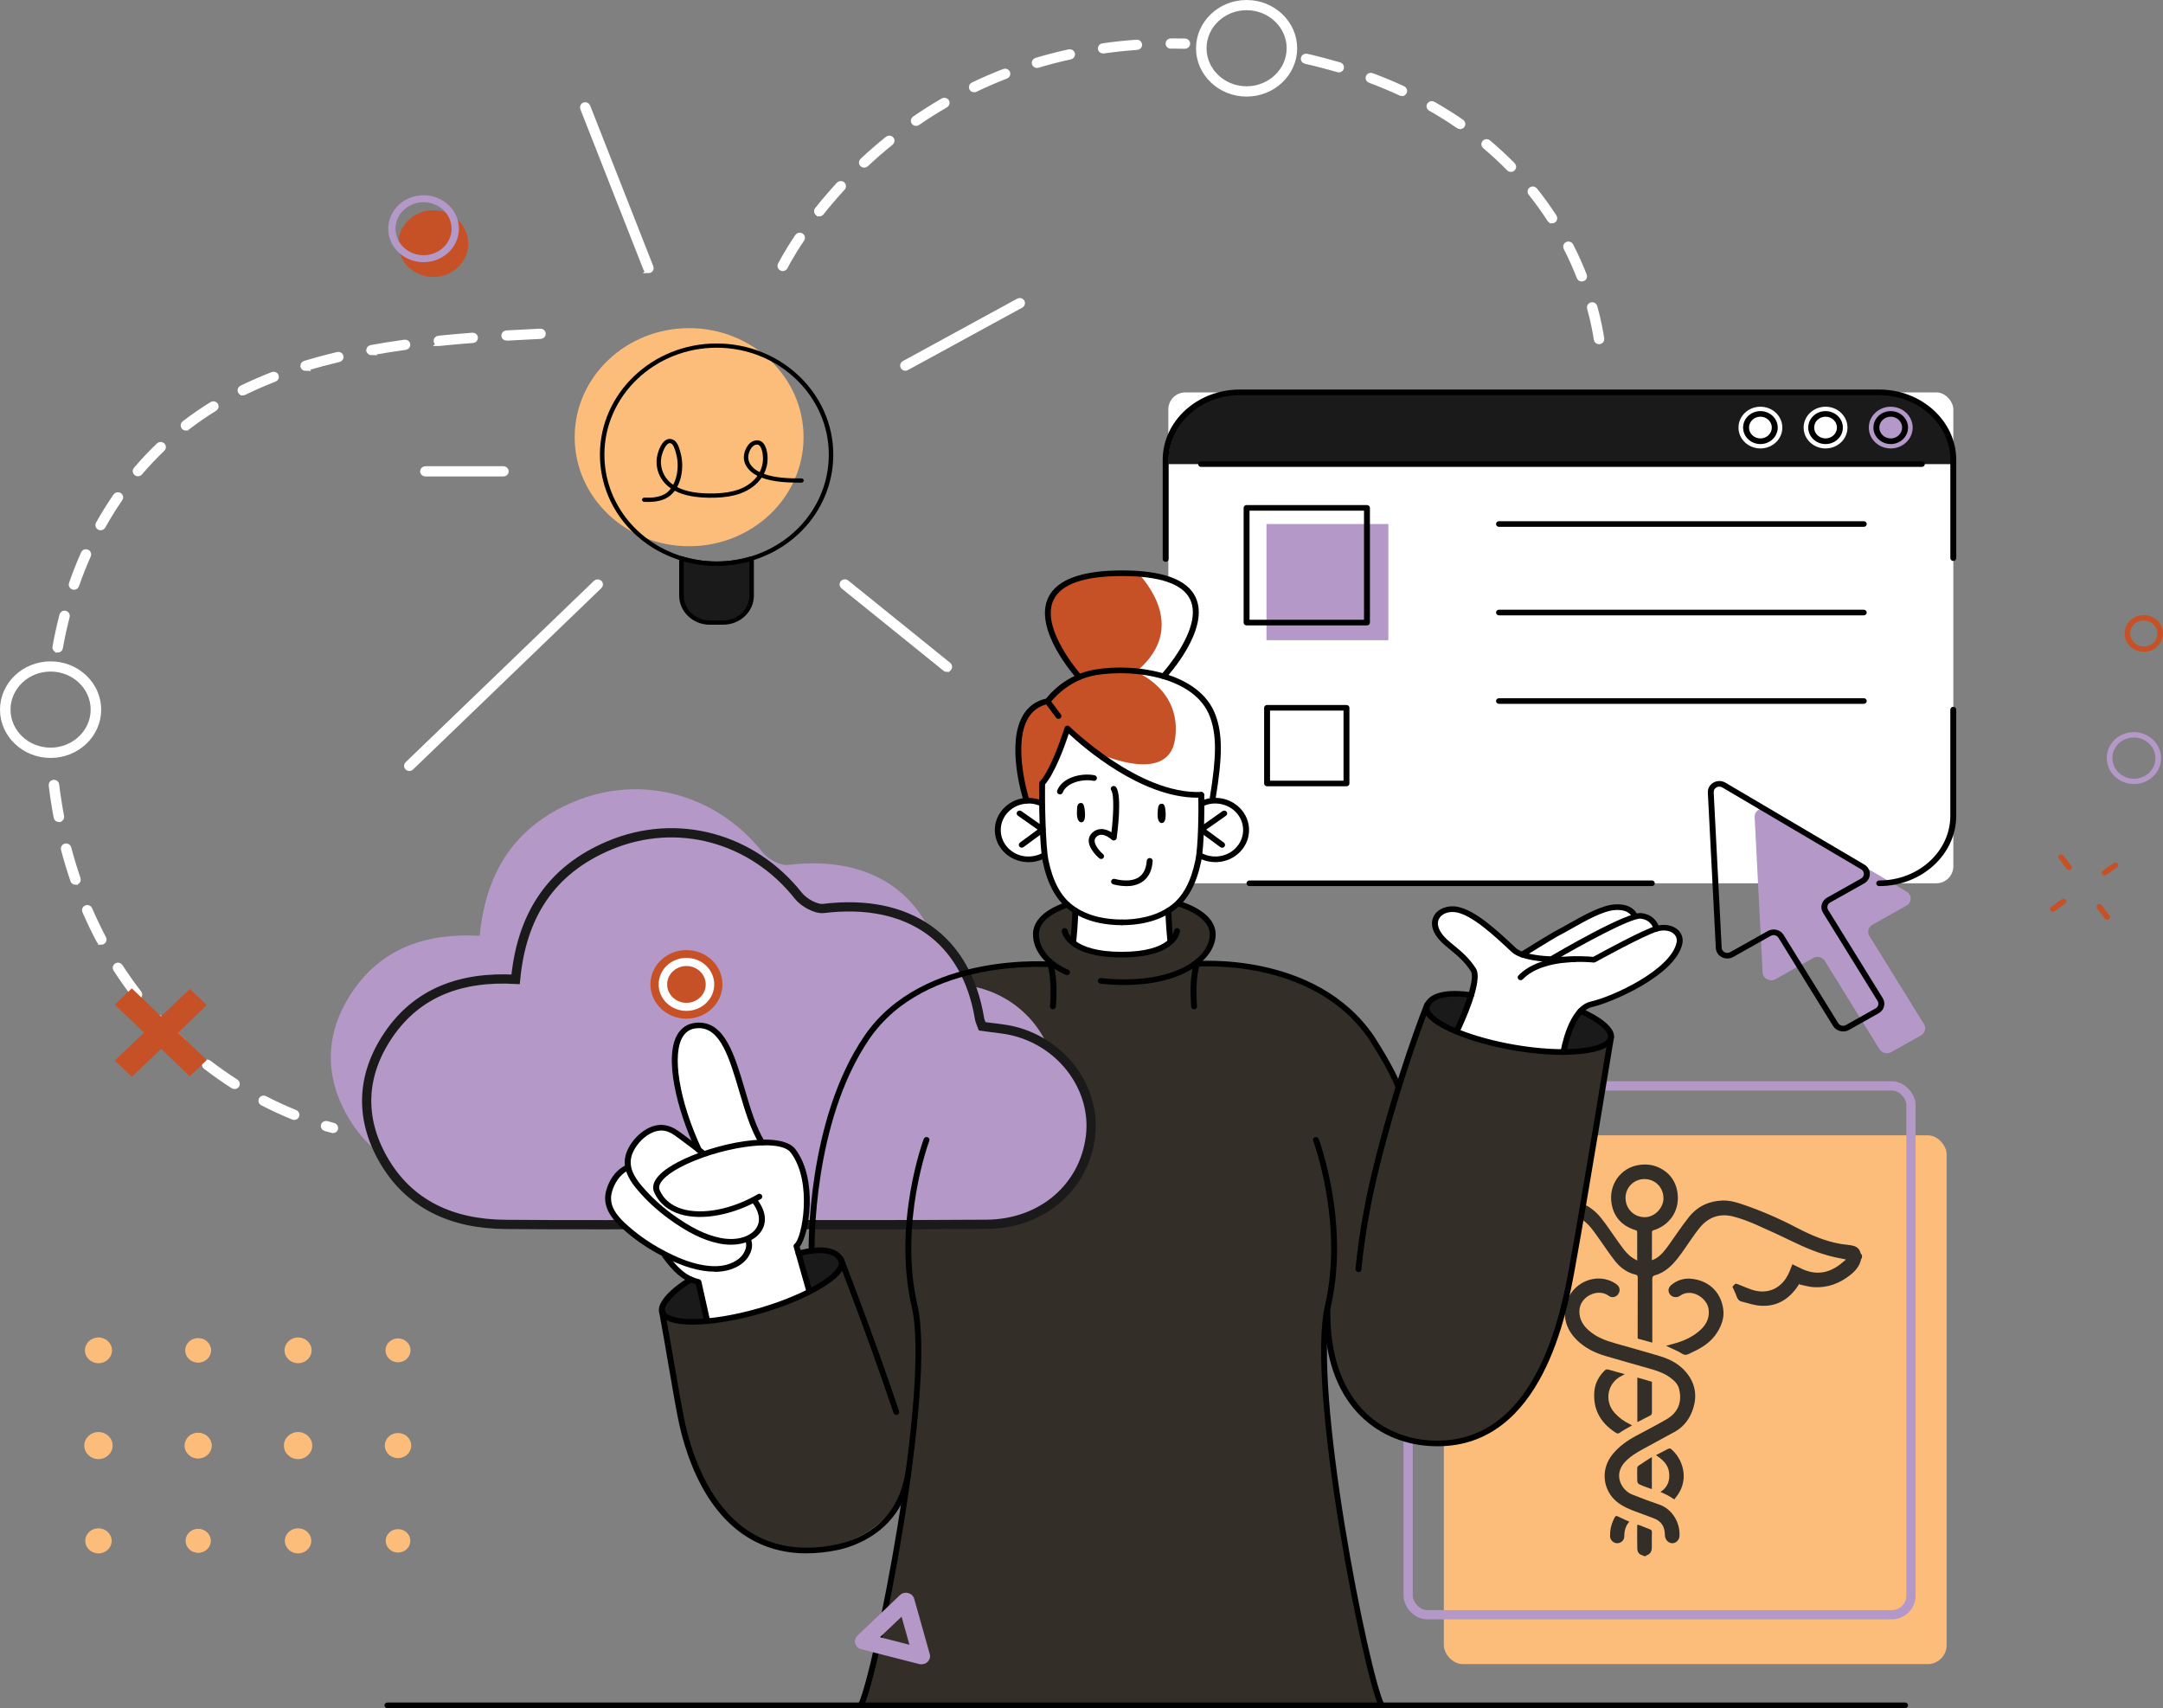
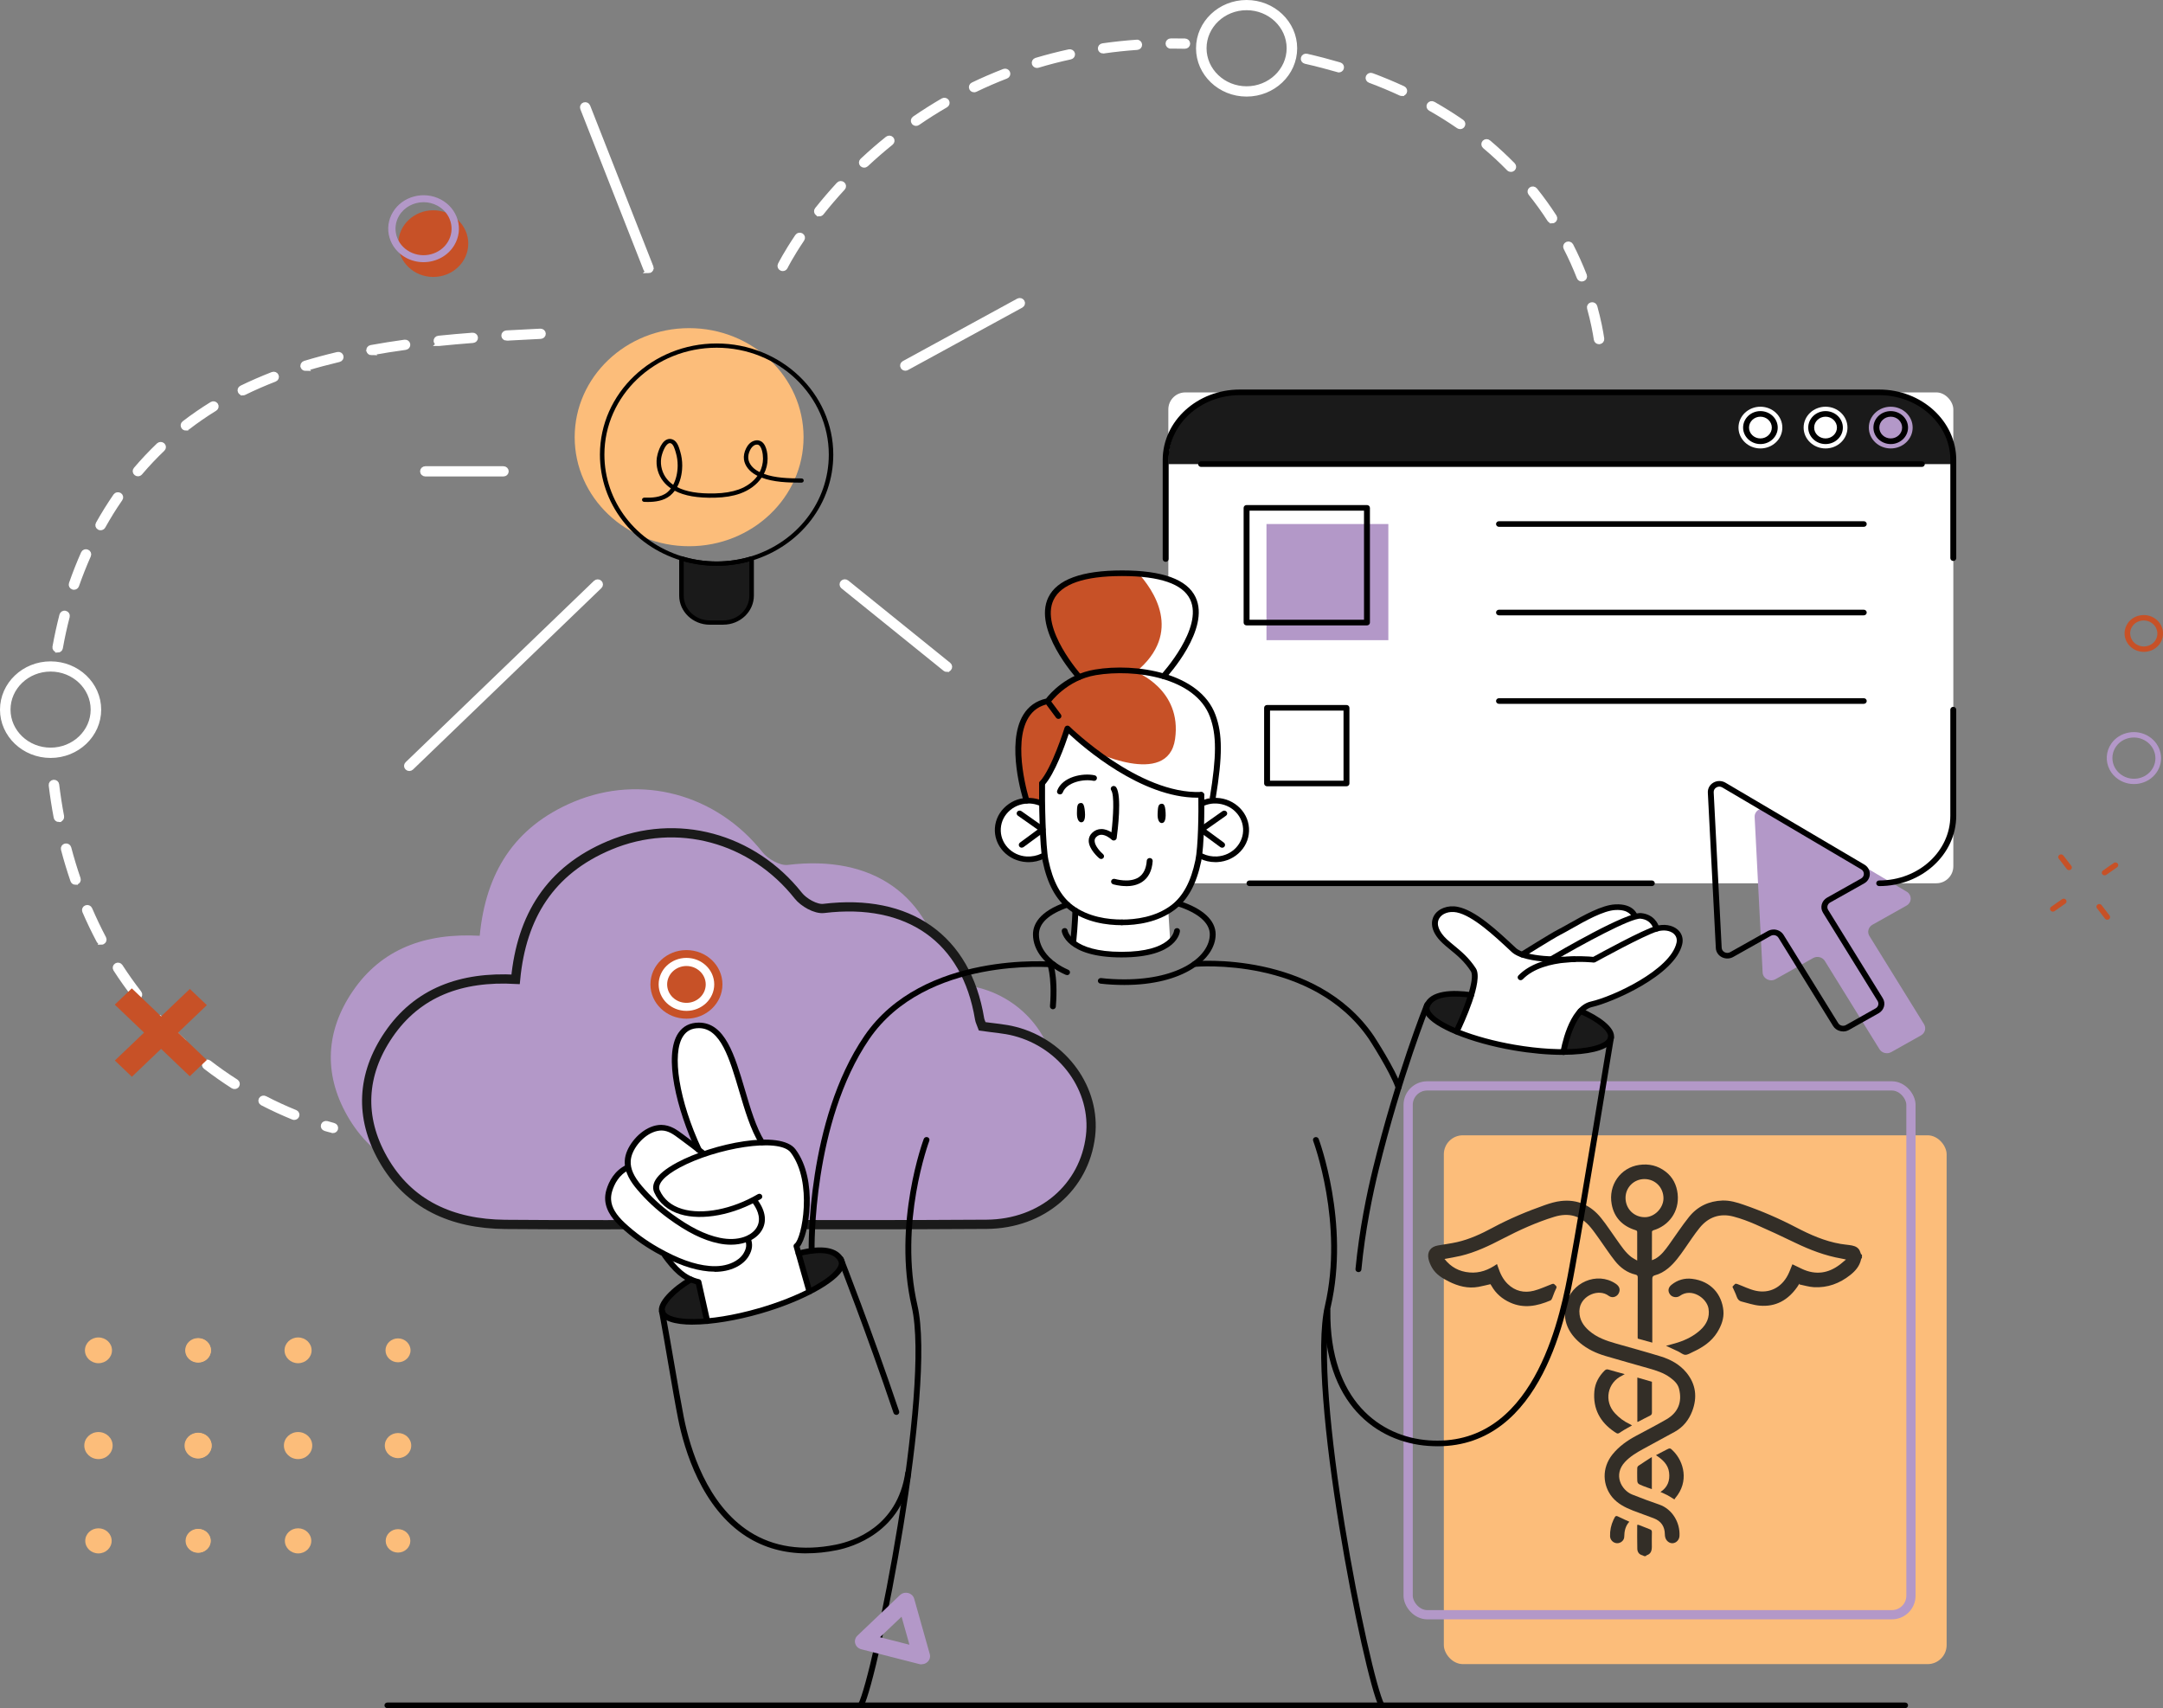
<svg xmlns="http://www.w3.org/2000/svg" id="Layer_2" data-name="Layer 2" viewBox="0 0 468.56 370.01">
  <rect x="0" y="0" width="468.56" height="370.01" fill="#808080" stroke="none" />
  <defs>
    <style>
      .cls-1, .cls-2 {
        fill: #fff;
      }

      .cls-3 {
        fill: #fcbd7a;
      }

      .cls-4 {
        fill: #332e27;
      }

      .cls-5, .cls-6 {
        fill: #b398c8;
      }

      .cls-7, .cls-8 {
        fill: #c75127;
      }

      .cls-9 {
        fill: #1a1a1a;
      }

      .cls-6 {
        stroke: #1a1a1a;
      }

      .cls-6, .cls-2, .cls-10 {
        stroke-miterlimit: 10;
      }

      .cls-6, .cls-10 {
        stroke-width: 2px;
      }

      .cls-2 {
        stroke: #fff;
      }

      .cls-10 {
        fill: none;
        stroke: #b398c8;
      }

      .cls-8 {
        fill-rule: evenodd;
      }
    </style>
  </defs>
  <g id="Colored">
    <g id="Woman_Cloud_Migration_HIPAA" data-name="Woman Cloud Migration HIPAA">
      <rect class="cls-1" x="253.09" y="85" width="170.05" height="106.33" rx="3.68" ry="3.68" />
      <path class="cls-9" d="m407.78,85h-139.34c-8.44,0-15.35,6.58-15.35,14.63v.9h170.05v-.9c0-8.04-6.91-14.63-15.35-14.63Z" />
      <rect class="cls-3" x="312.77" y="245.92" width="108.92" height="114.55" rx="4.12" ry="4.12" />
      <rect class="cls-10" x="305.04" y="235.22" width="108.92" height="114.55" rx="4.12" ry="4.12" />
      <g id="xazwpJ">
        <g>
          <path class="cls-4" d="m403.34,272.46c-.07.11-.17.22-.19.34-.31,1.45-1.21,2.49-2.33,3.38-2.31,1.83-4.93,2.81-7.89,2.64-1.04-.06-2.07-.38-3.11-.59,0-.06-.02-.12-.03-.18-.15.23-.28.47-.44.69-1.98,2.85-4.65,4.39-8.17,4.08-1.32-.11-2.61-.57-3.91-.89-.56-.14-.87-.52-1.06-1.07-.24-.7-.58-1.36-.92-2.13.14-.15.34-.42.59-.62.09-.07.33-.03.48.03,1.32.49,2.6,1.15,3.96,1.45,2.96.65,5.56-.67,6.97-3.39.39-.74.66-1.55.99-2.34.7.34,1.42.7,2.16,1.04,2.93,1.33,5.65.93,8.18-1.02.39-.3.76-.63,1.27-1.05-.43-.09-.7-.17-.98-.21-3.51-.61-6.8-1.87-10-3.41-2.84-1.37-5.7-2.71-8.58-3.97-1.56-.68-3.18-1.29-4.82-1.72-2.93-.77-5.45.11-7.34,2.46-1.17,1.44-2.17,3.01-3.24,4.53-1.06,1.51-2.12,3.02-3.56,4.21-.86.7-1.8,1.25-2.88,1.53-.42.11-.56.32-.56.77.01,4.1,0,8.21,0,12.31,0,.48,0,.96,0,1.5-1.06-.29-2.09-.58-3.15-.87,0-.14-.02-.29-.02-.43,0-4.27,0-8.54.02-12.81,0-.37-.12-.54-.47-.62-1.85-.42-3.3-1.51-4.45-2.95-1.2-1.5-2.24-3.13-3.36-4.69-.62-.86-1.22-1.74-1.9-2.56-2.1-2.57-4.77-3.29-7.91-2.32-3.88,1.19-7.56,2.87-11.16,4.74-2.92,1.52-5.88,2.94-9.1,3.71-1.14.27-2.3.45-3.51.68,1.38,1.75,3.15,2.73,5.4,2.92,2.22.2,4.14-.54,5.97-1.82.1.27.18.49.25.72.45,1.34,1.03,2.58,2.07,3.59,1.61,1.57,3.56,2,5.66,1.47,1.37-.35,2.67-.98,4-1.48.12-.04.33-.03.41.05.65.57.62.56.23,1.36-.26.53-.42,1.11-.66,1.66-.08.2-.21.45-.39.52-2.85,1.21-5.74,1.8-8.72.45-1.73-.78-3.11-1.96-4.05-3.63-.07-.13-.16-.25-.22-.35-.88.2-1.73.42-2.59.58-2.29.42-4.42-.15-6.45-1.17-1.43-.72-2.81-1.56-3.63-3.01-.33-.58-.61-1.22-.75-1.87-.33-1.54.44-2.63,2-2.91,1.4-.26,2.83-.42,4.22-.74,2.7-.62,5.21-1.78,7.64-3.09,3.65-1.96,7.46-3.56,11.36-4.93,1.14-.4,2.32-.75,3.51-.88,3.56-.4,6.46.95,8.67,3.7,1.23,1.52,2.28,3.19,3.43,4.77.95,1.32,1.83,2.71,3.15,3.7.34.26.74.44,1.23.73,0-.88,0-1.57,0-2.27,0-1.28,0-2.56,0-3.84,0-.27-.07-.38-.36-.47-2.79-.86-4.62-2.7-5.16-5.58-.79-4.19,1.92-7.97,5.94-8.55,2.14-.31,4.06.15,5.76,1.47,1.55,1.2,2.36,2.87,2.58,4.78.44,3.93-1.99,6.95-5.27,7.91-.12.04-.29.2-.29.3-.02,2.02-.01,4.05-.01,6.18.33-.14.59-.22.82-.36,1.22-.73,2.04-1.84,2.85-2.96,1.46-2.02,2.81-4.12,4.37-6.06,1.83-2.28,4.3-3.45,7.24-3.55,1.6-.05,3.12.4,4.61.92,3.91,1.35,7.69,2.99,11.37,4.91,3.03,1.58,6.16,2.97,9.58,3.56.65.11,1.32.17,1.97.26.79.11,1.56.27,2.06.96.2.28.27.66.42.99.03.06.14.09.21.14,0,.23,0,.47,0,.7Zm-42.99-12.87c0-2.37-1.78-4.19-4.13-4.19-2.27,0-4.09,1.81-4.09,4.07,0,2.37,1.83,4.2,4.19,4.19,2.09,0,4.02-1.97,4.03-4.08Z" />
          <path class="cls-4" d="m356.15,337.08c-.13-.07-.26-.16-.4-.19-.72-.19-1.05-.74-1.07-1.4-.05-1.72-.02-3.45-.02-5.18.12,0,.23-.03.31,0,.83.32,1.66.66,2.49.98.28.11.39.29.38.6-.03,1.04-.02,2.09-.01,3.14,0,.87-.21,1.58-1.14,1.87-.06.02-.1.12-.16.18h-.4Z" />
          <path class="cls-4" d="m342.14,284.13c0,1.72.83,3.01,2.07,4.1,1.68,1.48,3.73,2.19,5.83,2.79,3.25.93,6.52,1.81,9.75,2.81,2.13.66,4.08,1.73,5.53,3.49,2.07,2.53,2.4,5.36,1.25,8.37-.73,1.9-1.95,3.44-3.75,4.44-2.31,1.28-4.64,2.51-6.96,3.79-1.38.76-2.73,1.57-3.83,2.74-2.63,2.8-.79,6.13,1.53,7.07,1.94.78,3.9,1.5,5.88,2.18,2.83.98,4.54,3.91,4.38,6.8-.04.84-.7,1.52-1.47,1.57-.72.05-1.43-.51-1.62-1.29-.05-.21-.08-.43-.08-.64-.02-1.69-.8-2.86-2.4-3.47-1.5-.58-3.03-1.09-4.53-1.68-1.68-.66-3.29-1.47-4.47-2.89-2.07-2.52-2.34-6.29.06-9.27,1.42-1.76,3.21-3.01,5.18-4.06,2.18-1.17,4.38-2.3,6.52-3.54,2.5-1.46,3.45-3.74,2.71-6.63-.27-1.06-1.07-1.78-1.92-2.41-1.38-1.02-2.98-1.52-4.59-1.98-3.15-.91-6.33-1.77-9.47-2.71-1.98-.59-3.86-1.46-5.46-2.81-2.56-2.16-3.82-4.92-3.07-8.23,1.11-4.9,6.74-7.29,10.75-4.63.75.5,1.03,1.09.82,1.8-.3,1.02-1.45,1.49-2.3.85-2.13-1.62-5.76-.11-6.27,2.62-.05.28-.06.56-.08.84Z" />
          <path class="cls-4" d="m360.89,291.52c.9-.25,1.75-.45,2.58-.72,1.8-.58,3.47-1.42,4.88-2.71,1.36-1.24,2.05-2.76,1.76-4.62-.35-2.27-3.67-4.59-6.2-2.77-.68.49-1.7.31-2.15-.32-.51-.7-.41-1.47.32-2.07,1.3-1.06,2.84-1.5,4.47-1.3,4.13.5,6.44,3.4,6.78,6.88.16,1.68-.44,3.27-1.33,4.71-1.27,2.04-3.19,3.29-5.32,4.27-.53.24-1.08.62-1.61.6-.51-.02-1-.47-1.51-.72-.87-.41-1.74-.81-2.67-1.24Z" />
          <path class="cls-4" d="m353.53,308.77c-.6.34-1.11.62-1.63.92-.24.14-.49.29-.72.45-.72.49-.72.51-1.46.01-3.12-2.11-4.68-5.01-4.34-8.81.16-1.75.97-3.22,2.22-4.46.25-.24.49-.32.84-.21,1.12.34,2.26.63,3.52.98-.25.14-.39.24-.54.31-3.24,1.51-4.02,5.55-1.58,8.17.9.97,1.94,1.76,3.15,2.32.16.07.3.17.54.31Z" />
          <path class="cls-4" d="m358.72,315.21c.8-.42,1.5-.78,2.2-1.15.87-.45.86-.44,1.57.27,2.25,2.26,3.47,6.6.42,10.17-.09.1-.14.23-.18.3-.57-.35-1.02-.65-1.5-.91-.48-.25-.98-.46-1.53-.71,1.56-1.01,2.08-2.46,1.87-4.21-.21-1.76-1.42-2.81-2.86-3.77Z" />
          <path class="cls-4" d="m354.69,308v-9.61c1.03.3,2.05.6,3.16.92v.38c0,2.09,0,4.18,0,6.28,0,.32-.08.51-.39.66-.86.42-1.71.88-2.56,1.32-.05.03-.12.03-.22.05Z" />
          <path class="cls-4" d="m357.83,315.61v6.95c-.67-.24-1.3-.44-1.92-.69-1.25-.5-1.25-.51-1.25-1.85,0-.68-.02-1.36.01-2.04,0-.17.14-.4.28-.49.91-.62,1.85-1.21,2.87-1.88Z" />
          <path class="cls-4" d="m352.96,329.62c-.87.93-1.09,2.06-1.11,3.27-.01.79-.77,1.41-1.55,1.39-.8-.02-1.49-.68-1.52-1.5-.04-1.25.21-2.44.74-3.57.48-1,.47-.99,1.47-.49.62.31,1.26.58,1.96.9Z" />
        </g>
      </g>
-       <path class="cls-4" d="m308.81,218.54l-5.85,16.98s-5.4-17.19-20.62-22.78c-15.22-5.58-23.57-3.93-23.57-3.93,0,0,4.51-2.97,3.93-6.74-.58-3.77-7.13-6.77-7.13-6.77l-24.94.85s-5.85,2.07-6.21,6.23c-.36,4.16,3.11,6.43,3.11,6.43,0,0-13.38-.65-21.14,2.73-7.76,3.38-18.52,7.45-24.27,23.98-5.75,16.53-6.31,35.3-6.31,35.3l-26.13,6.32s-7.39,4.26-6.26,6.96l5.34,28.15s5.71,23.56,24.02,23.54c18.31-.02,23.03-12.88,23.03-12.88,0,0-5.21,36.92-9.33,46.48h112.8s-8.32-30.45-10.86-54.96c0,0-2.55-18.97-1.34-26.47,0,0,2.39,20.38,17.6,23.8,15.2,3.42,24.46-4.74,29.79-16.75,5.33-12.01,8.48-33.93,9.59-40.5,1.1-6.56,4.94-30.17,4.94-30.17,0,0,.75-4.98-17.92-7.52-18.66-2.54-20.78-2.11-22.27,1.71Z" />
      <ellipse class="cls-3" cx="149.28" cy="94.7" rx="24.79" ry="23.62" />
      <path class="cls-7" d="m222.25,173s-5.02-18.46,4.29-21.02c0,0,3.75-3.87,7.26-5.33,0,0-8.72-10.2-6.57-15.76,2.15-5.56,8.3-6.95,15.73-7.03,7.43-.08,15.61,2.08,16.09,7.55.48,5.47-6.98,15.08-6.98,15.08,0,0,10.89,2.66,11.4,11.31.51,8.65-.75,14.38-.75,14.38l-2.52,1.76-36.14,2.09-1.8-3.03Z" />
      <path class="cls-5" d="m103.92,202.7c1.3-13.58,7.42-23.57,20.32-29,14.68-6.17,31-1.64,40.92,10.88,1.16,1.47,3.79,2.98,5.51,2.77,18.38-2.23,30.9,6.5,33.76,23.9.08.51.34.98.58,1.64,2.36.35,4.79.49,7.08,1.09,10.52,2.73,17.58,12.59,16.37,22.68-1.32,11.05-10.47,19.02-22.51,19.11-20,.15-40.01.05-60.01.05-14.77,0-29.54.11-44.31-.03-11.46-.11-20.83-4.28-26.44-14.18-5.13-9.06-4.62-18.32,1.21-26.89,6.25-9.19,15.73-12.67,27.52-12.02Z" />
      <path class="cls-6" d="m111.69,212.13c1.3-13.58,7.42-23.57,20.32-29,14.68-6.17,31-1.64,40.92,10.88,1.16,1.47,3.79,2.98,5.51,2.77,18.38-2.23,30.9,6.5,33.76,23.9.08.51.34.98.58,1.64,2.36.35,4.79.49,7.08,1.09,10.52,2.73,17.58,12.59,16.37,22.68-1.32,11.05-10.47,19.02-22.51,19.11-20,.15-40.01.05-60.01.05-14.77,0-29.54.11-44.31-.03-11.46-.11-20.83-4.28-26.44-14.18-5.13-9.06-4.62-18.32,1.21-26.89,6.25-9.19,15.73-12.67,27.52-12.02Z" />
      <path class="cls-1" d="m259.74,185.45s9.98,2.92,10.17-6.07c0,0-.69-7.58-9.26-5.45l-.46-1.78s-7.13,1.2-15.59-4.46c-8.45-5.66-13.11-9.66-13.11-9.66,0,0-4.08,9.39-5.76,11.66v4.4s-8.11-2.4-9.58,5.28c0,0,.02,6.13,5.18,6.59,5.15.47,4.91-.91,4.91-.91,0,0,1.19,9.45,6.73,12.2l-.54,6.94s3.9,3.41,11.34,2.57c7.43-.84,9.73-2.73,9.73-2.73l-.42-6.78s5.38-3.38,6.65-11.81Z" />
      <path class="cls-1" d="m315.64,223.19s4.26-9.19,3.82-11.27c-.45-2.08-4.71-6.66-6.82-8.35-2.11-1.69-2.13-5.08,0-6.21,2.13-1.14,5.49,0,8.71,2.68,3.22,2.67,7.24,6.8,8.69,6.75,0,0,11.1-7.98,15.82-9.13,4.72-1.15,6.94-1.4,8.14.46,0,0,3.93.2,4.83,2.85,0,0,3.36-.65,4.55,1.29,1.2,1.94-.45,5.69-4.36,8.3-3.91,2.61-9.9,5.92-14.26,7-4.36,1.08-6.09,10.4-6.09,10.4,0,0-14.65-.46-23.03-4.74Z" />
      <path class="cls-1" d="m175.35,279.79l-2.81-9.88s4.26-4.94,1.79-14.71c-2.47-9.77-9.28-7.73-9.28-7.73,0,0-4.17-9.7-5.39-14.84-1.21-5.14-4.64-11.36-9.15-10.52-4.51.84-5.14,7.7-3.79,13.07,1.35,5.37,4.32,13.17,4.32,13.17,0,0-5.09-4.2-7.01-4.06-1.92.14-5.84,1.65-6.87,3.95-1.03,2.3-1.39,4.62-1.39,4.62,0,0-3.82,1.97-3.94,5.63-.12,3.66,2.55,7.55,12.7,13.43,0,0,1.6,4.9,7.18,5.59l1.49,8.66s6.61-.58,11.85-2.36c5.24-1.78,10.3-4.02,10.3-4.02Z" />
      <path class="cls-5" d="m413.03,193.14l-30.09-17.75c-1.27-.75-2.91.17-2.84,1.59l1.73,33.68c.07,1.33,1.6,2.12,2.8,1.44l8.13-4.57c.89-.5,2.03-.22,2.55.63l11.83,19.11c.52.84,1.66,1.12,2.55.63l6.44-3.62c.89-.5,1.18-1.58.66-2.43l-11.83-19.11c-.52-.84-.23-1.93.66-2.43l7.37-4.14c1.21-.68,1.22-2.33.03-3.04Z" />
      <path class="cls-9" d="m147.62,120.96v9.28s.86,4.62,7.21,4.62,7.71-4.13,7.71-4.13l.3-9.77s-6.21,2.74-15.22,0Z" />
      <ellipse class="cls-5" cx="409.58" cy="92.62" rx="4.75" ry="4.52" />
      <ellipse class="cls-1" cx="395.46" cy="92.62" rx="4.75" ry="4.52" />
      <ellipse class="cls-1" cx="381.35" cy="92.62" rx="4.75" ry="4.52" />
      <path class="cls-9" d="m149.07,277.15l2.31.49,2.21,8.68s-9.62.28-10.16-2.21c-.54-2.49,5.65-6.96,5.65-6.96Z" />
      <path class="cls-9" d="m173.09,271.51l2.26,8.28s8.59-4.24,6.59-7.42c-2-3.18-8.85-.87-8.85-.87Z" />
      <path class="cls-9" d="m318.27,215.35s-1.29,7-2.63,7.84c-1.34.84-7.53-2.7-6.48-5.55,1.05-2.85,9.11-2.29,9.11-2.29Z" />
      <path class="cls-9" d="m341.92,218.97s-3.21,6.29-2.91,8.83c0,0,9.42.05,9.98-3.45.44-2.77-7.07-5.38-7.07-5.38Z" />
      <rect class="cls-5" x="274.35" y="113.51" width="26.4" height="25.16" />
      <path class="cls-1" d="m262.71,172.18s1.26-5.74.75-14.38c-.51-8.65-11.4-11.31-11.4-11.31,0,0,7.46-9.61,6.98-15.08-.4-4.62-6.31-6.87-12.62-7.41,3.34,3.63,10.04,12.96-.35,21.54,0,0,10.02,3.77,8.48,14.55-1.54,10.78-18.42,2.31-18.42,2.31,0,0,5.91,7.39,9.89,12.36l14.16-.82,2.52-1.76Z" />
      <path d="m315.52,224.05c-.09,0-.18-.02-.27-.06-.32-.14-.46-.5-.31-.81,1.98-4.09,4.73-11.17,3.68-12.79-1.4-2.16-2.95-3.43-4.44-4.65-.58-.47-1.13-.93-1.65-1.41-3.1-2.89-2.37-5.13-1.91-5.95.88-1.57,3.01-2.38,5.16-1.95,3.86.76,8.51,5.1,12.25,8.59l.33.31c2.15,2.01,9.84,2,12.63,1.84.36-.05.66.23.68.57.02.34-.24.63-.6.65-.43.03-10.6.61-13.6-2.18l-.33-.31c-3.43-3.2-8.12-7.58-11.61-8.27-1.6-.31-3.15.23-3.77,1.33-.69,1.23-.08,2.87,1.67,4.51.5.46,1.03.9,1.59,1.36,1.49,1.23,3.19,2.62,4.69,4.93,1.72,2.65-2.7,12.08-3.6,13.95-.11.22-.34.35-.58.35Z" />
      <path d="m338.68,228.54c-.45-.06-.69-.37-.63-.7.06-.4,1.63-9.79,6.57-10.9,4.79-1.07,17.23-6.85,18.55-12.7.18-.79-.03-1.47-.6-1.98-.81-.71-2.17-.9-3.55-.5-2.84.82-13.32,6.6-13.43,6.66-.12.07-.28.08-.4.08-.11-.01-10.63-1.21-15.32,3.63-.24.25-.65.26-.9.03-.26-.23-.28-.61-.04-.86,4.8-4.95,14.57-4.2,16.2-4.03,1.47-.81,10.71-5.86,13.51-6.67,1.82-.53,3.65-.23,4.79.77.9.79,1.26,1.93.99,3.13-1.54,6.82-15.34,12.7-19.51,13.63-3.41.77-5.2,7.4-5.6,9.89-.05.3-.32.52-.63.52Z" />
      <path d="m336.01,208.4c-.21,0-.42-.1-.55-.29-.18-.29-.09-.66.21-.84,1.71-1,16.82-9.86,19.87-9.48,2.69.28,3.74,2.28,3.92,3.3.06.33-.18.65-.53.7-.35.06-.68-.17-.74-.5-.02-.11-.42-2.04-2.79-2.29-2.01-.22-12.74,5.6-19.06,9.31-.1.06-.22.09-.33.09Z" />
      <path d="m329.71,207.39c-.21,0-.41-.1-.54-.28-.19-.28-.11-.66.18-.84.27-.16,6.53-4.08,8.02-4.84.71-.36,1.56-.84,2.48-1.36,3.18-1.79,7.14-4.03,10.04-4.17,3.99-.23,4.8,2.22,4.83,2.33.09.32-.1.66-.44.75-.34.08-.69-.1-.79-.41-.03-.09-.59-1.6-3.53-1.45-2.59.12-6.56,2.36-9.45,4-.94.53-1.8,1.02-2.53,1.39-1.44.73-7.86,4.75-7.93,4.79-.11.07-.23.1-.35.1Z" />
      <path d="m412.69,370.01H83.92c-.35,0-.64-.27-.64-.61s.29-.61.64-.61h328.77c.35,0,.64.27.64.61s-.29.61-.64.61Z" />
      <path d="m234.02,173.95c.51-.08.85.13,1,1.89.16,1.95-.37,2.3-.83,2.28-.46-.02-.92-.62-.9-2.02.02-1.4.06-2.05.73-2.15Z" />
      <path d="m251.55,174.11c.51-.06.85.15.95,1.91.11,1.96-.43,2.29-.89,2.26-.46-.03-.9-.64-.84-2.04.06-1.4.12-2.05.79-2.13Z" />
      <path d="m222.81,186.75c-.15,0-.31,0-.46-.01-1.95-.12-3.73-.95-5.02-2.34-1.29-1.39-1.93-3.19-1.81-5.04.12-1.86.99-3.55,2.46-4.79,1.46-1.23,3.3-1.87,5.29-1.72.78.05,1.54.21,2.25.48.33.12.49.48.35.79-.13.31-.5.46-.83.34-.59-.22-1.21-.36-1.85-.4-1.59-.08-3.15.41-4.36,1.43-1.21,1.02-1.93,2.41-2.03,3.95-.1,1.53.43,3.01,1.49,4.16,1.07,1.15,2.54,1.84,4.14,1.93,1.08.05,2.18-.16,3.15-.63.31-.15.7-.04.86.26.16.3.04.67-.27.82-1.04.51-2.19.78-3.36.78Z" />
      <path d="m221.34,183.62c-.19,0-.38-.08-.51-.24-.22-.27-.16-.65.12-.86l3.83-2.82-4.29-3.02c-.28-.2-.34-.58-.13-.85.21-.27.61-.33.9-.13l4.97,3.5c.16.11.26.29.26.48,0,.19-.09.37-.25.49l-4.5,3.31c-.12.09-.25.13-.39.13Z" />
      <path d="m263.26,186.75c-1.17,0-2.32-.27-3.36-.78-.31-.16-.44-.52-.27-.82.17-.3.55-.41.86-.26.97.48,2.04.69,3.15.63,1.61-.1,3.08-.78,4.14-1.93,1.06-1.15,1.6-2.63,1.5-4.16-.1-1.53-.82-2.93-2.03-3.95-1.21-1.01-2.76-1.5-4.36-1.43-.69.04-1.35.19-1.98.45-.31.14-.7-.01-.84-.32-.14-.31.01-.67.34-.8.76-.31,1.57-.49,2.4-.54,1.94-.12,3.83.5,5.29,1.73,1.46,1.23,2.34,2.93,2.46,4.79.12,1.86-.52,3.65-1.81,5.04-1.29,1.39-3.08,2.23-5.02,2.34-.15,0-.31.01-.46.01Z" />
      <path d="m264.73,183.62c-.14,0-.28-.04-.39-.13l-4.5-3.31c-.16-.12-.25-.3-.25-.49,0-.19.1-.37.26-.48l4.97-3.5c.29-.2.69-.14.9.13.21.27.15.65-.13.85l-4.29,3.02,3.83,2.82c.28.21.33.59.12.86-.13.16-.32.24-.51.24Z" />
      <path d="m311.43,313.28c-.68,0-1.38-.03-2.09-.08-10.98-.82-22.64-8.96-22.43-29.34,0-.34.29-.6.64-.6.36,0,.64.28.64.61-.21,19.55,10.84,27.34,21.25,28.12.66.05,1.32.07,1.95.07,21.69,0,26.83-28.15,28.55-37.58,2.58-14.16,8.35-49.48,8.41-49.83.05-.33.38-.57.73-.51.35.05.59.36.53.7-.06.36-5.83,35.68-8.42,49.85-1.77,9.69-7.04,38.59-29.77,38.59Z" />
      <path d="m294.27,275.56c-.41-.03-.67-.33-.64-.66.82-8.59,2.49-16.53,3.75-21.68,4.98-20.35,11.12-35.64,11.18-35.79.13-.32.5-.47.83-.35.33.12.49.47.37.79-.06.15-6.17,15.37-11.13,35.63-1.25,5.11-2.91,13-3.72,21.51-.03.32-.31.55-.64.55Z" />
      <path d="m243.03,200.41c-3.21,0-7.8-.58-11.46-3.36-2.82-2.14-4.69-5.57-5.71-10.49-.68-3.25-.82-13.51-.76-16.87,0-.33.29-.6.64-.6.36,0,.65.28.64.62-.06,3.6.11,13.59.74,16.61.96,4.63,2.68,7.82,5.25,9.77,3.38,2.56,7.66,3.09,10.67,3.09.35,0,.64.27.64.61s-.29.61-.64.61Z" />
      <path d="m243.03,200.41c-.35,0-.64-.27-.64-.61s.29-.61.64-.61c3,0,7.29-.54,10.67-3.09,2.57-1.95,4.29-5.14,5.25-9.77.6-2.9.71-10.05.64-14.16,0-.34.28-.61.63-.62.36,0,.65.27.65.6.05,2.88.03,11.07-.66,14.41-1.02,4.92-2.89,8.35-5.71,10.49-3.67,2.77-8.26,3.36-11.47,3.36Z" />
      <path d="m259.37,172.79c-12.16,0-24.64-10.87-27.84-13.85-.81,2.44-3.04,8.71-5.32,11.17-.24.25-.64.28-.9.05-.26-.22-.29-.61-.06-.86,2.61-2.82,5.34-11.59,5.37-11.68.07-.21.24-.37.46-.42.22-.05.46.01.61.17.15.15,15.07,14.74,28.47,14.18.42.04.65.25.67.58.02.34-.26.62-.61.64-.28.01-.57.02-.85.02Z" />
      <path d="m232.52,204.43c-.41-.03-.67-.33-.64-.67.34-3.4.44-6.48.44-6.51,0-.34.25-.57.66-.59.35,0,.63.29.62.63,0,.03-.1,3.15-.45,6.59-.03.32-.31.55-.64.55Z" />
-       <path d="m253.5,204.13c-.33,0-.61-.24-.64-.55-.32-3.32-.42-6.26-.42-6.29-.01-.34.27-.62.62-.63.36,0,.65.26.66.59,0,.03.1,2.93.41,6.21.03.34-.23.63-.58.66-.02,0-.04,0-.06,0Z" />
+       <path d="m253.5,204.13Z" />
      <path d="m222.38,174.04c-.27,0-.53-.17-.61-.43-.17-.51-3.97-12.51-.08-18.81,1.12-1.82,2.77-2.99,4.92-3.48.77-1,4.39-5.26,10.57-6.29,8.79-1.48,22.73.6,26.13,9.84,1.53,4.14,1.54,8.86.03,18.07-.05.33-.39.57-.73.51-.35-.05-.59-.36-.53-.7,1.47-8.98,1.48-13.55.03-17.47-3.16-8.56-16.35-10.44-24.71-9.04-6.33,1.06-9.85,5.93-9.88,5.98-.09.13-.24.22-.4.26-1.92.39-3.34,1.36-4.33,2.96-3.6,5.84.16,17.71.2,17.83.1.32-.09.66-.42.76-.06.02-.13.03-.19.03Z" />
      <path d="m186.48,370.01c-.1,0-.19-.02-.28-.06-.32-.15-.45-.51-.29-.82,3.22-6.23,15.7-68.27,11.59-86.06-4.19-18.13,2.54-36.19,2.61-36.37.12-.32.49-.48.82-.37.33.11.5.46.38.78-.07.18-6.67,17.92-2.56,35.69,4.15,17.96-8.43,80.57-11.69,86.86-.11.21-.34.34-.57.34Z" />
      <path d="m299.28,370.01c-.24,0-.46-.12-.57-.34-3.25-6.29-15.84-68.9-11.69-86.86,4.11-17.79-2.49-35.51-2.56-35.69-.12-.32.05-.67.38-.78.33-.12.7.05.82.37.07.18,6.8,18.24,2.61,36.37-4.11,17.78,8.36,79.82,11.59,86.06.16.3.03.67-.29.82-.09.04-.19.06-.28.06Z" />
      <path d="m338.55,228.5c-3.24,0-6.91-.33-10.68-.98-9.31-1.6-17.34-4.88-19.09-7.8-.53-.88-.44-1.59-.26-2.04,1.27-3.29,6.28-3.31,10.27-2.75.35.05.59.36.54.69-.05.33-.37.55-.73.51-2.88-.41-7.86-.69-8.88,1.96-.12.3-.06.63.17,1.01,1.55,2.59,9.38,5.68,18.21,7.2,5.27.91,10.32,1.19,14.22.79,3.55-.36,5.8-1.28,6.03-2.45.21-1.09-1.87-3.19-6.23-5.08-.32-.14-.46-.5-.32-.81.14-.3.52-.44.85-.3,3.65,1.59,7.4,4.1,6.96,6.41-.34,1.81-2.82,3-7.15,3.44-1.21.12-2.52.19-3.91.19Z" />
      <path d="m174.73,336.48c-4.84,0-9.2-1.21-13.01-3.63-9.7-6.16-13.46-18.67-14.84-25.57-.58-2.91-1.28-6.98-2.02-11.29-.65-3.79-1.35-7.87-2.07-11.77-.06-.33.17-.65.52-.71.35-.07.68.16.74.49.72,3.9,1.42,7.99,2.08,11.79.74,4.3,1.44,8.36,2.01,11.25,1.34,6.72,4.98,18.87,14.3,24.79,5.16,3.27,11.41,4.2,18.58,2.77,3.96-.79,13.34-3.9,15.09-15.62.05-.33.36-.56.72-.52.35.05.59.36.54.69-1.91,12.83-12.8,15.98-16.1,16.64-2.27.46-4.45.68-6.55.68Z" />
      <path d="m194.17,306.48c-.27,0-.52-.17-.61-.42-5.95-17.65-11.98-32.99-12.04-33.14-.12-.32.04-.67.37-.79.33-.11.7.04.82.36.06.15,6.1,15.52,12.06,33.2.11.32-.08.66-.41.77-.07.02-.13.03-.2.03Z" />
      <path d="m150.05,286.94c-3.84,0-6.65-.78-7.25-2.65-.1-.32.09-.66.43-.76.34-.1.69.08.8.41.73,2.3,9.26,2.63,20.32-.56,8.59-2.47,15.99-6.4,17.23-9.14.18-.41.2-.74.05-1.03-1.27-2.39-5.31-1.93-8.47-1.12-.34.1-.69-.11-.78-.43-.09-.32.11-.66.45-.75,5.27-1.35,8.62-.75,9.95,1.75.22.42.4,1.12-.02,2.06-1.39,3.08-8.97,7.22-18.03,9.82-5.06,1.46-10.47,2.39-14.67,2.39Z" />
      <path d="m143.42,284.72c-.28,0-.53-.17-.61-.43-.68-2.14,2.87-5.55,6.55-7.66.3-.17.69-.08.88.21.18.29.09.66-.22.84-3.86,2.22-6.34,5.13-5.98,6.26.1.32-.09.66-.43.76-.06.02-.12.03-.18.03Z" />
      <path d="m229.61,172.08c-.07,0-.15-.01-.22-.04-.33-.11-.5-.46-.38-.78,1.14-3.01,5.52-3.88,8.12-3.32.34.07.56.4.48.73-.08.33-.4.55-.76.46-2.13-.44-5.79.31-6.64,2.55-.09.25-.34.4-.6.4Z" />
      <path d="m243.92,191.94c-1.49,0-2.71-.37-2.79-.39-.33-.1-.52-.45-.41-.77.11-.32.47-.49.81-.39.03,0,3.13.94,5.13-.35,1.05-.68,1.64-1.9,1.76-3.61.02-.34.36-.6.68-.57.35.02.62.31.6.65-.14,2.11-.92,3.64-2.32,4.55-1.07.7-2.34.9-3.45.9Z" />
      <path d="m238.53,186.06c-.15,0-.3-.05-.43-.16-.22-.19-2.2-1.93-2.26-3.72-.02-.67.23-1.28.73-1.76.57-.56,1.25-.84,2.02-.84.83,0,1.61.35,2.18.7.39-3.36.66-8.06-.05-9.09-.19-.28-.11-.66.18-.84.29-.19.69-.1.89.18,1.28,1.86.32,9.49.11,11-.03.23-.2.42-.43.5-.24.08-.49.01-.66-.15-.31-.3-1.3-1.06-2.22-1.06-.41,0-.78.16-1.11.48-.26.25-.37.53-.36.87.04,1.09,1.33,2.43,1.83,2.85.26.22.28.61.05.86-.13.13-.3.2-.48.2Z" />
      <path d="m229.29,155.72c-.2,0-.4-.09-.52-.26l-2.06-2.77c-.2-.28-.14-.66.15-.85.28-.19.69-.13.89.15l2.06,2.77c.2.28.14.66-.15.85-.11.08-.24.11-.37.11Z" />
      <path class="cls-3" d="m42.91,295.16c1.54,0,2.79-1.19,2.79-2.65s-1.25-2.66-2.79-2.66-2.79,1.19-2.79,2.66,1.25,2.65,2.79,2.65Z" />
      <path class="cls-3" d="m64.57,295.29c1.62,0,2.93-1.25,2.93-2.79s-1.31-2.79-2.93-2.79-2.93,1.25-2.93,2.79,1.31,2.79,2.93,2.79Z" />
      <path class="cls-3" d="m86.22,295.09c1.5,0,2.71-1.16,2.71-2.59s-1.22-2.59-2.71-2.59-2.71,1.16-2.71,2.59,1.22,2.59,2.71,2.59Z" />
      <path class="cls-3" d="m42.91,315.93c1.62,0,2.93-1.25,2.93-2.79s-1.31-2.79-2.93-2.79-2.93,1.25-2.93,2.79,1.31,2.79,2.93,2.79Z" />
      <path class="cls-3" d="m64.57,316.06c1.7,0,3.07-1.31,3.07-2.93s-1.38-2.93-3.07-2.93-3.07,1.31-3.07,2.93,1.38,2.93,3.07,2.93Z" />
      <ellipse class="cls-3" cx="86.22" cy="313.13" rx="2.86" ry="2.72" />
      <path class="cls-3" d="m42.91,336.35c1.5,0,2.71-1.16,2.71-2.59s-1.22-2.59-2.71-2.59-2.71,1.16-2.71,2.59,1.22,2.59,2.71,2.59Z" />
      <ellipse class="cls-3" cx="64.57" cy="333.77" rx="2.86" ry="2.72" />
      <ellipse class="cls-3" cx="86.22" cy="333.77" rx="2.67" ry="2.54" />
      <path class="cls-3" d="m21.33,295.29c1.62,0,2.93-1.25,2.93-2.79s-1.31-2.79-2.93-2.79-2.93,1.25-2.93,2.79,1.31,2.79,2.93,2.79Z" />
      <path class="cls-3" d="m42.98,295.09c1.5,0,2.71-1.16,2.71-2.59s-1.22-2.59-2.71-2.59-2.71,1.16-2.71,2.59,1.22,2.59,2.71,2.59Z" />
      <path class="cls-3" d="m21.33,316.06c1.7,0,3.07-1.31,3.07-2.93s-1.38-2.93-3.07-2.93-3.07,1.31-3.07,2.93,1.38,2.93,3.07,2.93Z" />
      <ellipse class="cls-3" cx="42.98" cy="313.13" rx="2.86" ry="2.72" />
      <ellipse class="cls-3" cx="21.33" cy="333.77" rx="2.86" ry="2.72" />
      <path class="cls-3" d="m42.98,336.31c1.47,0,2.67-1.14,2.67-2.54s-1.19-2.54-2.67-2.54-2.67,1.14-2.67,2.54,1.19,2.54,2.67,2.54Z" />
      <path d="m156.68,135.32h-2.93c-3.65,0-6.62-2.83-6.62-6.3v-7.64c0-.16,0-.31.02-.47.01-.14.09-.27.22-.35.13-.08.28-.09.42-.05,4.78,1.47,10.07,1.48,14.86.02.14-.04.29-.02.42.05.12.08.2.2.22.34.01.15.02.3.02.45v7.64c0,3.47-2.97,6.3-6.61,6.3Zm-8.57-13.74v7.44c0,2.96,2.53,5.37,5.65,5.37h2.93c3.11,0,5.64-2.41,5.64-5.37v-7.43c-4.6,1.28-9.63,1.27-14.22-.01Z" />
      <path d="m155.24,122.56c-2.65,0-5.26-.39-7.75-1.16-10.48-3.21-17.53-12.42-17.53-22.92,0-13.28,11.34-24.08,25.28-24.08s25.27,10.8,25.27,24.08c0,10.52-7.06,19.74-17.58,22.94-2.48.76-5.07,1.14-7.7,1.14Zm0-47.24c-13.4,0-24.31,10.39-24.31,23.16,0,10.1,6.77,18.96,16.85,22.04,4.78,1.47,10.07,1.48,14.86.02,10.11-3.08,16.9-11.94,16.9-22.06,0-12.77-10.9-23.16-24.3-23.16Z" />
      <path d="m140.32,108.73c-.27,0-.53,0-.78-.02-.27-.01-.48-.23-.46-.48.01-.26.24-.42.51-.44,1.46.06,3.57,0,4.95-1.14.29-.24.56-.53.8-.85-.62-.42-1.16-.91-1.61-1.47-1.18-1.45-1.7-3.35-1.44-5.21.09-.64.7-3.16,2.06-3.86.46-.24.96-.25,1.44-.03.93.42,1.28,1.63,1.52,2.44l.05.17c.29.97.43,1.99.43,3.02,0,.95-.15,2.91-1.11,4.65,1.93,1.01,4.64,1.46,8.16,1.37,2.02-.05,3.71-.33,5.15-.84,1.77-.63,3.18-1.68,4.1-2.97-.1-.05-.2-.1-.29-.15-1.48-.79-2.47-2.06-2.64-3.39-.1-.77.06-1.6.46-2.4.3-.61.85-1.39,1.77-1.66.77-.23,1.3,0,1.62.22,1.22.87,1.28,3.21,1.27,3.68,0,1.16-.28,2.27-.8,3.28,2.42.89,5.33.98,8.14.98.27,0,.49.21.49.46s-.22.46-.49.46c-2.96,0-6.03-.1-8.63-1.09-1.03,1.51-2.63,2.72-4.66,3.45-1.55.55-3.33.85-5.47.9-3.73.09-6.6-.4-8.69-1.51-.28.38-.61.73-.99,1.05-1.39,1.16-3.31,1.38-4.85,1.38Zm4.77-12.74c-.1,0-.19.03-.29.08-.8.42-1.44,2.26-1.57,3.18-.23,1.61.23,3.26,1.25,4.52.38.47.83.88,1.35,1.24.61-1.15.96-2.59.97-4.16,0-.95-.12-1.88-.39-2.77l-.05-.18c-.18-.6-.47-1.61-.99-1.85-.1-.04-.19-.07-.28-.07Zm18.9.31c-.09,0-.2.02-.33.05-.58.17-.97.73-1.18,1.17-.32.64-.45,1.3-.37,1.89.14,1.04.94,2.05,2.15,2.69.1.05.21.11.31.16.46-.89.71-1.88.72-2.9,0-1.14-.29-2.51-.88-2.93-.09-.06-.22-.13-.42-.13Z" />
      <path d="m407.08,191.94c-.35,0-.64-.27-.64-.61s.29-.61.64-.61c8.5,0,15.41-6.29,15.41-14.02v-22.98c0-.34.29-.61.64-.61s.64.27.64.61v22.98c0,8.4-7.49,15.24-16.69,15.24Z" />
      <path d="m252.51,121.7c-.35,0-.64-.27-.64-.61v-21.47c0-8.4,7.49-15.24,16.69-15.24h138.52c9.2,0,16.69,6.84,16.69,15.24v21.28c0,.34-.29.61-.64.61s-.64-.27-.64-.61v-21.28c0-7.73-6.91-14.02-15.41-14.02h-138.52c-8.5,0-15.41,6.29-15.41,14.02v21.47c0,.34-.29.61-.64.61Z" />
      <path d="m357.83,191.94h-87.16c-.35,0-.64-.27-.64-.61s.29-.61.64-.61h87.16c.35,0,.64.27.64.61s-.29.61-.64.61Z" />
      <path d="m151.38,249.7c-.24,0-.48-.13-.58-.36-4.17-8.9-7.16-20.7-3.86-25.57,1.01-1.49,2.5-2.25,4.44-2.26,5.69,0,7.77,7.05,9.98,14.52,1.19,4.04,2.42,8.22,4.24,11.13.18.29.08.66-.22.83-.3.18-.69.08-.88-.21-1.91-3.05-3.16-7.31-4.38-11.43-2.07-7.01-4.02-13.64-8.71-13.64-1.53,0-2.63.56-3.4,1.7-2.57,3.79-.9,14.06,3.95,24.42.14.31,0,.67-.32.8-.08.04-.17.05-.26.05Z" />
      <path d="m175.35,280.4c-.28,0-.54-.18-.62-.45l-2.81-9.88c-.07-.24.03-.5.23-.65,1.54-1.11,3.98-13.31-.86-19.76-2.5-3.32-16.22-.94-24,3.23-3.38,1.81-4.97,3.61-4.38,4.94.89,1.97,2.52,3.33,4.85,4.04,4.4,1.33,10.84.08,16.4-3.19.3-.18.69-.09.88.2.18.29.09.66-.21.84-5.87,3.45-12.73,4.75-17.46,3.31-2.67-.81-4.62-2.44-5.64-4.72-.64-1.41-.29-3.69,4.92-6.48,7.83-4.2,22.46-7.17,25.67-2.88,4.97,6.62,2.95,18.61.91,21.12l2.72,9.55c.09.32-.11.66-.45.75-.06.01-.11.02-.17.02Z" />
      <path d="m158.33,269.62c-.85,0-1.74-.09-2.65-.28-3.38-.7-6.86-2.43-10.96-5.44-2.49-1.83-4.74-3.92-6.7-6.24-1.22-1.44-2.83-3.66-2.68-6.25.04-.73.23-1.48.56-2.22,1.2-2.7,4.17-5.53,7.35-5.53,2.01.04,3.36,1.06,4.68,2.03l.41.31c1.7,1.25,2.94,2.19,4.42,3.37.27.22.31.6.08.86-.23.26-.63.29-.9.08-1.47-1.17-2.7-2.11-4.38-3.35l-.42-.31c-1.2-.9-2.33-1.74-3.8-1.77-2.62,0-5.21,2.41-6.25,4.78-.27.61-.42,1.22-.46,1.81-.1,1.66.66,3.37,2.39,5.41,1.9,2.24,4.08,4.27,6.49,6.04,3.94,2.89,7.26,4.55,10.45,5.21,1.89.39,3.68.33,5.18-.18.77-.26,1.84-.78,2.56-1.74,1.41-1.89.4-4.04-.33-5.15l-.17-.25c-.1-.16-.15-.23-.35-.48-.21-.27-.15-.65.13-.85.29-.2.69-.14.9.13.23.29.28.38.4.56l.17.25c1.56,2.38,1.66,4.69.29,6.51-.72.97-1.81,1.72-3.17,2.18-.99.34-2.08.51-3.24.51Z" />
      <path d="m154.78,275.46c-.41,0-.82-.02-1.24-.05-3.45-.31-7.12-1.62-11.56-4.14-2.7-1.53-5.21-3.35-7.44-5.42-1.39-1.29-3.26-3.3-3.44-5.89-.05-.74.04-1.5.27-2.26.53-1.77,1.72-4.14,4.33-5.37.31-.14.7-.03.86.28.16.3.03.67-.29.82-2.19,1.03-3.2,3.08-3.66,4.61-.19.63-.27,1.25-.23,1.85.11,1.66,1.08,3.28,3.06,5.1,2.16,2,4.59,3.77,7.2,5.25,4.27,2.42,7.78,3.69,11.03,3.98,1.93.18,3.7-.09,5.12-.78.73-.35,1.73-.98,2.32-2.02.59-1.03.68-1.79.32-2.78-.12-.32.06-.67.4-.77.33-.1.7.06.81.38.47,1.31.35,2.44-.4,3.76-.6,1.04-1.59,1.92-2.87,2.53-1.32.63-2.88.96-4.57.96Z" />
      <path d="m153.2,286.79c-.3,0-.56-.2-.63-.48l-1.82-8.13c-3.06-.83-5.06-2.89-7.25-5.9-.2-.28-.13-.66.16-.85.29-.19.69-.12.89.15,2.11,2.91,4,4.85,6.9,5.51.24.06.42.24.48.47l1.9,8.49c.07.33-.15.65-.49.72-.04,0-.09.01-.13.01Z" />
      <path d="m175.82,271.51c-.35,0-.63-.26-.64-.6,0-.28-.51-28.11,12.06-46.51,12.67-18.55,40.77-16.09,41.05-16.06.35.03.61.33.57.67-.03.33-.36.61-.7.54-.27-.02-27.61-2.4-39.85,15.52-12.35,18.08-11.86,45.54-11.85,45.82,0,.34-.27.61-.63.62h-.01Z" />
      <path d="m302.96,236.14c-.27,0-.52-.16-.61-.42-1.29-3.71-5.76-10.58-5.81-10.65-12.25-17.93-37.45-15.66-37.71-15.64-.36.05-.67-.21-.7-.54-.04-.33.22-.63.57-.67.27-.03,26.25-2.36,38.92,16.2.19.3,4.61,7.08,5.94,10.92.11.32-.07.66-.41.77-.07.02-.13.03-.2.03Z" />
      <ellipse class="cls-7" cx="148.7" cy="213.23" rx="7.8" ry="7.43" />
      <path class="cls-1" d="m148.7,218.97c-3.32,0-6.02-2.57-6.02-5.74s2.7-5.74,6.02-5.74,6.02,2.57,6.02,5.74-2.7,5.74-6.02,5.74Zm0-9.72c-2.31,0-4.18,1.79-4.18,3.99s1.88,3.99,4.18,3.99,4.18-1.79,4.18-3.99-1.88-3.99-4.18-3.99Z" />
      <path d="m416.32,101.14h-156.13c-.35,0-.64-.27-.64-.61s.29-.61.64-.61h156.13c.35,0,.64.27.64.61s-.29.61-.64.61Z" />
      <path d="m409.58,96.19c-2.07,0-3.75-1.6-3.75-3.57s1.68-3.57,3.75-3.57,3.75,1.6,3.75,3.57-1.68,3.57-3.75,3.57Zm0-5.93c-1.36,0-2.47,1.06-2.47,2.36s1.11,2.35,2.47,2.35,2.47-1.06,2.47-2.35-1.11-2.36-2.47-2.36Z" />
      <path d="m395.46,96.19c-2.07,0-3.75-1.6-3.75-3.57s1.68-3.57,3.75-3.57,3.75,1.6,3.75,3.57-1.68,3.57-3.75,3.57Zm0-5.93c-1.36,0-2.47,1.06-2.47,2.36s1.11,2.35,2.47,2.35,2.47-1.06,2.47-2.35-1.11-2.36-2.47-2.36Z" />
      <path d="m381.35,96.19c-2.07,0-3.75-1.6-3.75-3.57s1.68-3.57,3.75-3.57,3.75,1.6,3.75,3.57-1.68,3.57-3.75,3.57Zm0-5.93c-1.36,0-2.47,1.06-2.47,2.36s1.11,2.35,2.47,2.35,2.47-1.06,2.47-2.35-1.11-2.36-2.47-2.36Z" />
      <path d="m233.8,147.26c-.18,0-.36-.07-.49-.21-.39-.44-9.56-10.71-6.22-17.64,1.87-3.88,7.25-5.85,15.99-5.85s14.09,1.95,15.91,5.8c3.27,6.89-6.05,17.09-6.45,17.52-.23.25-.64.28-.9.06-.27-.22-.29-.61-.06-.86.09-.1,9.17-10.05,6.24-16.22-1.6-3.37-6.56-5.08-14.75-5.08s-13.18,1.73-14.83,5.14c-3,6.22,5.94,16.24,6.03,16.34.23.25.2.64-.07.86-.12.1-.27.15-.42.15Z" />
      <path d="m399.25,223.42c-.21,0-.42-.03-.63-.08-.65-.16-1.19-.55-1.53-1.1l-11.83-19.11c-.34-.55-1.1-.74-1.67-.41l-8.13,4.57c-.76.43-1.68.44-2.46.05-.78-.4-1.27-1.14-1.31-1.98l-1.73-33.68c-.04-.89.43-1.72,1.23-2.17.8-.45,1.79-.44,2.59.03l30.09,17.74c.75.44,1.19,1.21,1.18,2.05,0,.84-.47,1.6-1.23,2.03l-7.37,4.14c-.28.16-.48.41-.56.71-.08.3-.03.61.13.88l11.83,19.12c.34.55.44,1.19.27,1.81-.17.62-.58,1.13-1.15,1.46l-6.44,3.62c-.39.22-.82.33-1.27.33Zm-15.04-22.08c.86,0,1.69.42,2.16,1.17l11.83,19.11c.17.27.43.46.75.54.32.08.65.03.92-.12l6.44-3.62c.28-.16.48-.41.56-.71.08-.3.03-.61-.13-.88l-11.83-19.12c-.34-.55-.44-1.19-.27-1.81s.58-1.13,1.15-1.46l7.37-4.14c.37-.21.6-.58.6-.99,0-.41-.21-.79-.58-1l-30.09-17.74c-.39-.23-.87-.24-1.26-.01-.4.22-.62.62-.6,1.06l1.73,33.68c.02.41.26.77.64.97.38.19.82.19,1.2-.02l8.13-4.57c.4-.22.83-.33,1.27-.33Z" />
      <path d="m296.12,135.47h-26.08c-.35,0-.64-.27-.64-.61v-24.85c0-.34.29-.61.64-.61h26.08c.35,0,.64.27.64.61v24.85c0,.34-.29.61-.64.61Zm-25.44-1.22h24.8v-23.63h-24.8v23.63Z" />
      <path d="m291.68,170.32h-17.2c-.35,0-.64-.27-.64-.61v-16.39c0-.34.29-.61.64-.61h17.2c.35,0,.64.27.64.61v16.39c0,.34-.29.61-.64.61Zm-16.56-1.22h15.92v-15.17h-15.92v15.17Z" />
      <path d="m403.74,114.12h-79.02c-.35,0-.64-.27-.64-.61s.29-.61.64-.61h79.02c.35,0,.64.27.64.61s-.29.61-.64.61Z" />
      <path d="m403.74,133.29h-79.02c-.35,0-.64-.27-.64-.61s.29-.61.64-.61h79.02c.35,0,.64.27.64.61s-.29.61-.64.61Z" />
      <path d="m403.74,152.46h-79.02c-.35,0-.64-.27-.64-.61s.29-.61.64-.61h79.02c.35,0,.64.27.64.61s-.29.61-.64.61Z" />
      <path d="m242.96,207.39c-12.06,0-12.93-5.44-12.96-5.67-.05-.33.2-.64.55-.68.36-.06.67.19.72.52,0,.05.87,4.62,11.7,4.62s11.36-4.54,11.36-4.58c.03-.33.35-.58.69-.56.35.03.61.31.59.64-.02.23-.54,5.71-12.64,5.71Z" />
      <path d="m231.14,211.21c-.09,0-.18-.02-.27-.05-4.44-1.95-7.1-5.22-7.1-8.76,0-2.07,1.25-4.97,7.22-7.01.35-.12.7.05.82.37.12.32-.05.67-.38.78-4.23,1.45-6.37,3.43-6.37,5.87,0,3.05,2.38,5.91,6.36,7.66.32.14.46.5.31.81-.11.22-.34.35-.58.35Z" />
      <path d="m243.57,213.36c-1.81,0-3.55-.1-5.18-.29-.35-.04-.6-.35-.56-.68.04-.33.35-.56.71-.53,1.57.19,3.26.28,5.02.28,12.02,0,18.51-5.02,18.51-9.75,0-2.45-2.45-4.6-6.9-6.06-.33-.11-.51-.46-.4-.77.12-.32.48-.49.81-.38,5.01,1.63,7.76,4.19,7.76,7.21,0,5.32-6.93,10.97-19.79,10.97Z" />
      <path d="m228.09,218.63c-.4-.03-.66-.32-.64-.66.54-6.84-.74-9.5-.75-9.53-.15-.3-.02-.67.3-.81.31-.15.69-.02.85.28.06.12,1.45,2.91.87,10.15-.03.32-.31.56-.64.56Z" />
-       <path d="m258.68,218.63c-.33,0-.61-.24-.64-.56-.57-7.25.81-9.97.87-10.08.16-.3.55-.42.86-.27.32.15.44.52.29.81-.01.03-1.28,2.61-.75,9.45.03.34-.24.63-.59.65-.02,0-.03,0-.05,0Z" />
      <path class="cls-2" d="m140.47,58.68c-.26,0-.5-.15-.6-.39l-13.69-34.83c-.12-.32.04-.67.37-.79.33-.11.7.04.82.36l13.69,34.83c.12.32-.04.67-.37.79-.07.03-.15.04-.23.04Z" />
      <path class="cls-2" d="m88.66,166.51c-.16,0-.33-.06-.45-.18-.25-.24-.25-.62,0-.86l40.81-39.3c.25-.23.65-.24.91,0,.25.24.25.62,0,.86l-40.81,39.3c-.13.12-.29.18-.45.18Z" />
      <path class="cls-2" d="m205.12,145.06c-.15,0-.29-.05-.41-.15l-22.12-17.86c-.27-.22-.3-.6-.07-.86.23-.25.63-.28.9-.07l22.12,17.86c.27.22.3.6.07.86-.13.14-.31.21-.49.21Z" />
      <path class="cls-2" d="m196.12,79.8c-.22,0-.44-.11-.55-.31-.18-.29-.07-.66.24-.83l24.78-13.53c.31-.17.7-.06.87.23.18.29.07.66-.24.83l-24.78,13.53c-.1.05-.21.08-.32.08Z" />
      <path class="cls-2" d="m109.06,102.71h-16.92c-.35,0-.64-.27-.64-.61s.29-.61.64-.61h16.92c.35,0,.64.27.64.61s-.29.61-.64.61Z" />
      <path class="cls-2" d="m270.04,20.42c-5.76,0-10.45-4.47-10.45-9.96s4.69-9.96,10.45-9.96,10.46,4.47,10.46,9.96-4.69,9.96-10.46,9.96Zm0-18.71c-5.06,0-9.17,3.92-9.17,8.74s4.12,8.74,9.17,8.74,9.18-3.92,9.18-8.74-4.12-8.74-9.18-8.74Z" />
      <path class="cls-2" d="m10.96,163.68c-5.77,0-10.46-4.47-10.46-9.96s4.69-9.96,10.46-9.96,10.46,4.47,10.46,9.96-4.69,9.96-10.46,9.96Zm0-18.71c-5.06,0-9.18,3.92-9.18,8.74s4.12,8.74,9.18,8.74,9.18-3.92,9.18-8.74-4.12-8.74-9.18-8.74Z" />
      <path class="cls-2" d="m346.39,74.06c-.31,0-.59-.22-.63-.52-.22-1.46-.65-3.84-1.47-6.81-.09-.33.11-.66.45-.75.35-.08.69.11.78.43.84,3.04,1.28,5.46,1.5,6.96.05.33-.19.64-.54.69-.03,0-.06,0-.09,0Zm-3.73-13.58c-.26,0-.5-.15-.6-.4-.85-2.16-1.81-4.31-2.88-6.39-.15-.3-.02-.67.29-.82.32-.14.7-.02.86.28,1.08,2.12,2.07,4.31,2.93,6.51.12.32-.04.67-.38.78-.07.03-.15.04-.22.04Zm-6.45-12.6c-.21,0-.42-.1-.55-.29-1.27-1.97-2.66-3.9-4.13-5.73-.21-.27-.16-.65.12-.85.28-.2.68-.15.9.12,1.49,1.86,2.9,3.83,4.2,5.83.18.29.09.66-.21.84-.1.06-.22.09-.33.09Zm-8.9-11.14c-.17,0-.34-.06-.47-.19-1.65-1.69-3.41-3.32-5.23-4.85-.26-.22-.29-.61-.06-.86.24-.25.64-.28.9-.05,1.85,1.56,3.64,3.22,5.32,4.93.24.25.23.63-.03.86-.12.11-.28.16-.44.16Zm-11.01-9.27c-.13,0-.26-.04-.38-.12-1.94-1.34-3.99-2.62-6.1-3.82-.3-.17-.4-.54-.22-.83.18-.29.58-.39.88-.21,2.14,1.21,4.23,2.52,6.19,3.88.29.2.35.58.14.85-.13.17-.32.25-.52.25Zm-12.61-7.17c-.09,0-.19-.02-.28-.06-2.16-1-4.41-1.94-6.69-2.79-.33-.12-.49-.48-.36-.79.13-.31.49-.48.83-.34,2.31.86,4.59,1.81,6.78,2.82.32.15.45.51.3.81-.11.22-.34.34-.58.34Zm-13.68-5.11c-2.45-.7-4.82-1.32-7.24-1.87-.34-.08-.56-.41-.47-.73.08-.33.41-.53.77-.45,2.45.56,4.85,1.19,7.13,1.86.34.1.53.44.42.76-.08.26-.34.43-.61.43Z" />
      <path class="cls-2" d="m169.56,58.22c-.09,0-.18-.02-.27-.06-.32-.14-.46-.5-.31-.81.05-.1,1.23-2.47,3.73-6.18.19-.28.59-.36.88-.18.3.18.38.56.19.84-2.45,3.63-3.63,6.01-3.64,6.04-.11.22-.34.35-.58.35Zm7.92-11.86c-.13,0-.27-.04-.39-.12-.28-.2-.34-.59-.12-.85,1.48-1.86,3.06-3.7,4.69-5.47.23-.26.63-.28.9-.05.26.22.29.61.06.86-1.61,1.74-3.17,3.56-4.63,5.4-.13.16-.32.24-.51.24Zm9.73-10.54c-.17,0-.33-.06-.46-.18-.25-.24-.24-.63,0-.86,1.77-1.66,3.61-3.26,5.48-4.76.27-.22.67-.19.9.07.23.26.19.64-.08.86-1.84,1.48-3.66,3.06-5.41,4.7-.13.12-.29.17-.45.17Zm11.24-9.05c-.2,0-.39-.09-.52-.25-.21-.27-.14-.65.14-.85,2-1.38,4.08-2.69,6.17-3.91.3-.17.7-.08.88.2.18.29.09.66-.21.84-2.07,1.2-4.12,2.49-6.09,3.85-.11.08-.24.12-.37.12Zm12.57-7.28c-.23,0-.46-.12-.57-.34-.16-.3-.03-.67.29-.82,2.19-1.05,4.46-2.03,6.75-2.92.32-.12.7.02.83.34.13.31-.02.67-.35.79-2.25.87-4.49,1.84-6.65,2.88-.09.04-.19.06-.29.06Zm13.62-5.27c-.27,0-.52-.17-.61-.43-.11-.32.08-.66.42-.77,2.35-.7,4.75-1.32,7.15-1.84.35-.07.69.13.77.46.08.33-.14.66-.48.73-2.36.51-4.74,1.12-7.05,1.82-.07.02-.13.03-.19.03Zm14.32-3.13c-.31,0-.59-.22-.63-.52-.05-.33.19-.64.54-.69,2.41-.34,4.89-.61,7.35-.78.37-.06.66.23.69.56.03.34-.24.63-.59.65-2.44.17-4.88.43-7.26.77-.03,0-.06,0-.09,0Zm17.72-1.03c-.84-.02-1.65-.03-2.46-.03h-.59c-.36.05-.64-.26-.64-.6,0-.34.28-.61.63-.61h.6c.82,0,1.64,0,2.47.02.35,0,.63.29.63.62,0,.33-.29.6-.64.6Z" />
      <path class="cls-2" d="m72.11,244.94c-.68-.16-1.17-.3-1.67-.45-.34-.1-.53-.44-.42-.76.1-.32.47-.49.8-.4.49.14.97.28,1.47.42.34.09.53.43.44.76-.08.27-.34.44-.61.44Zm-8.38-2.85c-.08,0-.17-.01-.25-.05-2.24-.91-4.49-1.95-6.68-3.08-.31-.16-.42-.53-.26-.83.17-.29.56-.4.87-.24,2.16,1.12,4.37,2.14,6.57,3.03.33.13.48.49.34.8-.1.23-.34.37-.59.37Zm-12.92-6.69c-.12,0-.25-.03-.36-.1-2.03-1.3-4.04-2.71-5.97-4.2-.27-.21-.32-.59-.09-.86.22-.26.63-.3.9-.09,1.9,1.47,3.88,2.86,5.88,4.13.29.19.37.57.18.85-.12.18-.33.27-.53.27Zm-11.44-8.81c-.16,0-.32-.06-.44-.17-1.76-1.62-3.49-3.34-5.12-5.11-.23-.25-.21-.64.06-.86.26-.22.67-.2.9.06,1.61,1.75,3.31,3.44,5.04,5.04.25.23.26.62.02.86-.13.12-.29.19-.46.19Zm-9.7-10.53c-.2,0-.39-.09-.51-.25-1.47-1.9-2.87-3.87-4.15-5.86-.18-.29-.09-.66.21-.84.29-.18.69-.09.88.2,1.26,1.95,2.64,3.9,4.09,5.77.21.27.15.65-.13.85-.11.08-.25.12-.38.12Zm-7.71-11.94c-.23,0-.46-.12-.57-.33-1.09-2.06-2.13-4.22-3.08-6.42-.13-.31.02-.67.35-.79.32-.13.7.02.83.33.94,2.17,1.96,4.31,3.03,6.34.16.3.03.67-.28.82-.09.05-.19.07-.29.07Zm-5.6-12.96c-.27,0-.52-.16-.61-.42-.76-2.21-1.45-4.49-2.05-6.78-.09-.33.12-.66.46-.74.35-.08.69.12.78.44.6,2.26,1.28,4.52,2.03,6.7.11.32-.07.66-.41.77-.07.02-.13.03-.2.03Zm-3.6-13.59c-.3,0-.57-.21-.63-.5-.44-2.3-.8-4.65-1.08-6.98-.04-.33.21-.64.56-.68.4-.02.67.21.71.54.28,2.3.64,4.62,1.07,6.9.06.33-.17.65-.52.71-.04,0-.08,0-.11,0Z" />
      <path class="cls-2" d="m12.49,140.86c-.46-.07-.69-.38-.63-.71.42-2.33.93-4.66,1.51-6.91.08-.32.42-.54.77-.44.34.08.55.41.47.74-.58,2.22-1.08,4.52-1.49,6.82-.05.3-.32.51-.63.51Zm3.54-13.61c-.07,0-.13,0-.2-.03-.34-.1-.52-.45-.41-.77.78-2.25,1.66-4.47,2.61-6.61.14-.31.51-.46.84-.32.33.13.48.49.34.8-.94,2.11-1.8,4.3-2.58,6.51-.09.26-.34.42-.61.42Zm5.76-12.89c-.1,0-.2-.02-.3-.07-.31-.16-.43-.53-.26-.82,1.17-2.1,2.45-4.14,3.78-6.08.19-.28.59-.35.89-.17.29.18.38.56.18.84-1.32,1.9-2.57,3.92-3.72,5.98-.12.21-.34.32-.56.32Zm8.09-11.69c-.14,0-.28-.04-.4-.14-.28-.21-.32-.6-.09-.86,1.57-1.85,3.24-3.61,4.96-5.26.25-.24.66-.24.91,0,.25.24.25.62,0,.86-1.69,1.61-3.33,3.35-4.88,5.17-.13.15-.31.23-.5.23Zm10.39-9.91c-.19,0-.37-.08-.5-.23-.22-.26-.18-.65.09-.86,1.91-1.47,3.93-2.86,6.02-4.15.29-.18.69-.1.88.18.19.28.11.66-.19.84-2.05,1.26-4.03,2.63-5.9,4.07-.12.09-.26.14-.4.14Zm12.33-7.61c-.23,0-.46-.12-.57-.33-.16-.3-.04-.67.28-.82,2.16-1.05,4.43-2.04,6.74-2.94.32-.12.7.02.83.34.13.31-.03.67-.35.79-2.28.88-4.52,1.86-6.64,2.9-.09.04-.19.07-.29.07Zm13.61-5.3c-.27,0-.52-.17-.61-.42-.11-.32.08-.66.41-.77,2.27-.69,4.67-1.34,7.13-1.92.36-.08.69.12.77.44.09.33-.12.66-.47.74-2.43.58-4.8,1.21-7.05,1.89-.07.02-.13.03-.19.03Zm14.28-3.4c-.3,0-.57-.2-.63-.5-.07-.33.16-.65.51-.71,2.31-.42,4.77-.81,7.29-1.16.36-.05.67.18.72.52.05.33-.19.64-.54.69-2.51.34-4.94.73-7.24,1.14-.04,0-.08.01-.12.01Zm14.58-2.02c-.32,0-.6-.23-.64-.54-.04-.33.22-.64.57-.67,2.44-.25,4.9-.47,7.35-.65.35-.03.66.22.69.56.03.34-.24.63-.59.66-2.44.19-4.88.4-7.32.65-.02,0-.05,0-.07,0Zm14.67-1.14c-.34,0-.62-.25-.64-.57-.02-.34.25-.62.6-.65,2.46-.14,4.92-.27,7.36-.38.37,0,.65.24.67.58.02.34-.26.62-.61.64-2.43.11-4.88.24-7.34.38h-.04Z" />
      <g>
        <path class="cls-8" d="m28.56,214.1l16.24,15.51-3.69,3.52-16.25-15.51,3.69-3.52Z" />
        <path class="cls-8" d="m41.12,214.21l3.69,3.52-16.24,15.51-3.69-3.52,16.25-15.51Z" />
      </g>
      <g>
        <path class="cls-5" d="m199.7,358.84c-.1-.03-12.78-3.26-12.78-3.26l9.35-8.91c.03.1,3.43,12.17,3.43,12.17Zm-12.54-3.32l12.36,3.16-3.31-11.78-9.05,8.62Z" />
        <path class="cls-5" d="m199.62,360.52c-.16,0-.32-.02-.48-.06l-12.57-3.21c-.64-.16-1.14-.64-1.31-1.25-.17-.61.01-1.26.48-1.7l9.2-8.77c.47-.45,1.15-.62,1.79-.46.64.16,1.14.64,1.31,1.25l3.37,11.97c.17.61-.01,1.26-.48,1.7-.35.34-.82.51-1.31.51Zm-8.99-5.88l6.38,1.63-1.71-6.07-4.67,4.44Z" />
      </g>
      <ellipse class="cls-7" cx="93.86" cy="52.77" rx="7.58" ry="7.22" />
      <path class="cls-5" d="m91.74,56.79c-1.27,0-2.56-.3-3.74-.93-1.78-.95-3.07-2.51-3.62-4.38-.55-1.86-.29-3.82.71-5.5,2.07-3.48,6.74-4.72,10.42-2.76,1.78.95,3.07,2.51,3.62,4.38.55,1.86.29,3.82-.71,5.5-1.4,2.36-4,3.69-6.68,3.69Zm.02-12.99c-2.12,0-4.18,1.05-5.3,2.92-.79,1.33-.99,2.88-.56,4.35.43,1.48,1.45,2.71,2.87,3.47,2.92,1.56,6.62.58,8.27-2.18.79-1.33.99-2.88.56-4.35-.43-1.48-1.45-2.71-2.87-3.47-.94-.5-1.96-.74-2.97-.74Z" />
      <path class="cls-7" d="m454.2,196.65s.03.06.06.09l1.73,2.25c.2.26.58.32.86.13.27-.19.33-.56.13-.81l-1.73-2.25c-.2-.26-.58-.32-.86-.13-.24.17-.32.48-.19.73Z" />
      <path class="cls-7" d="m445.92,185.9s.03.06.06.09l1.73,2.25c.2.26.58.32.86.13.27-.19.33-.56.13-.81l-1.73-2.25c-.2-.26-.58-.32-.86-.13-.24.17-.32.48-.19.73Z" />
      <path class="cls-7" d="m444.15,197.15s.03.06.06.09c.2.26.58.31.86.12l2.34-1.64c.27-.19.33-.56.13-.82-.2-.26-.58-.31-.86-.12l-2.34,1.64c-.24.17-.31.48-.19.73Z" />
      <path class="cls-7" d="m455.36,189.29s.03.06.06.09c.2.26.58.31.86.12l2.34-1.64c.27-.19.33-.56.13-.81-.2-.26-.58-.31-.86-.12l-2.34,1.64c-.24.17-.31.48-.19.73Z" />
      <path class="cls-5" d="m457.39,161.03c.88-1.24,2.22-2.07,3.76-2.35,1.55-.28,3.12.04,4.42.89,2.68,1.76,3.38,5.27,1.55,7.82-.88,1.24-2.22,2.07-3.76,2.35-1.55.28-3.12-.04-4.42-.89-.86-.57-1.52-1.31-1.95-2.15-.91-1.77-.83-3.94.4-5.67Zm7.49-.49c-1.03-.68-2.28-.93-3.5-.71-1.22.22-2.28.88-2.97,1.86-1.45,2.03-.89,4.81,1.23,6.21,1.03.68,2.28.93,3.5.71,1.22-.22,2.28-.88,2.97-1.86,1.45-2.03.89-4.81-1.23-6.21Z" />
      <path class="cls-7" d="m460.95,134.96c.63-.88,1.57-1.47,2.67-1.66,1.1-.2,2.21.03,3.13.63,1.9,1.24,2.39,3.73,1.1,5.54-.63.88-1.57,1.47-2.67,1.66-1.1.2-2.21-.03-3.13-.63-.61-.4-1.08-.93-1.38-1.52-.65-1.25-.59-2.79.29-4.02Zm5.1-.07c-.65-.43-1.44-.59-2.21-.45-.77.14-1.44.55-1.88,1.17-.92,1.28-.57,3.04.78,3.93.65.43,1.44.59,2.21.45.77-.14,1.44-.55,1.88-1.17.62-.87.66-1.96.2-2.84-.22-.42-.55-.8-.98-1.08Z" />
    </g>
  </g>
</svg>